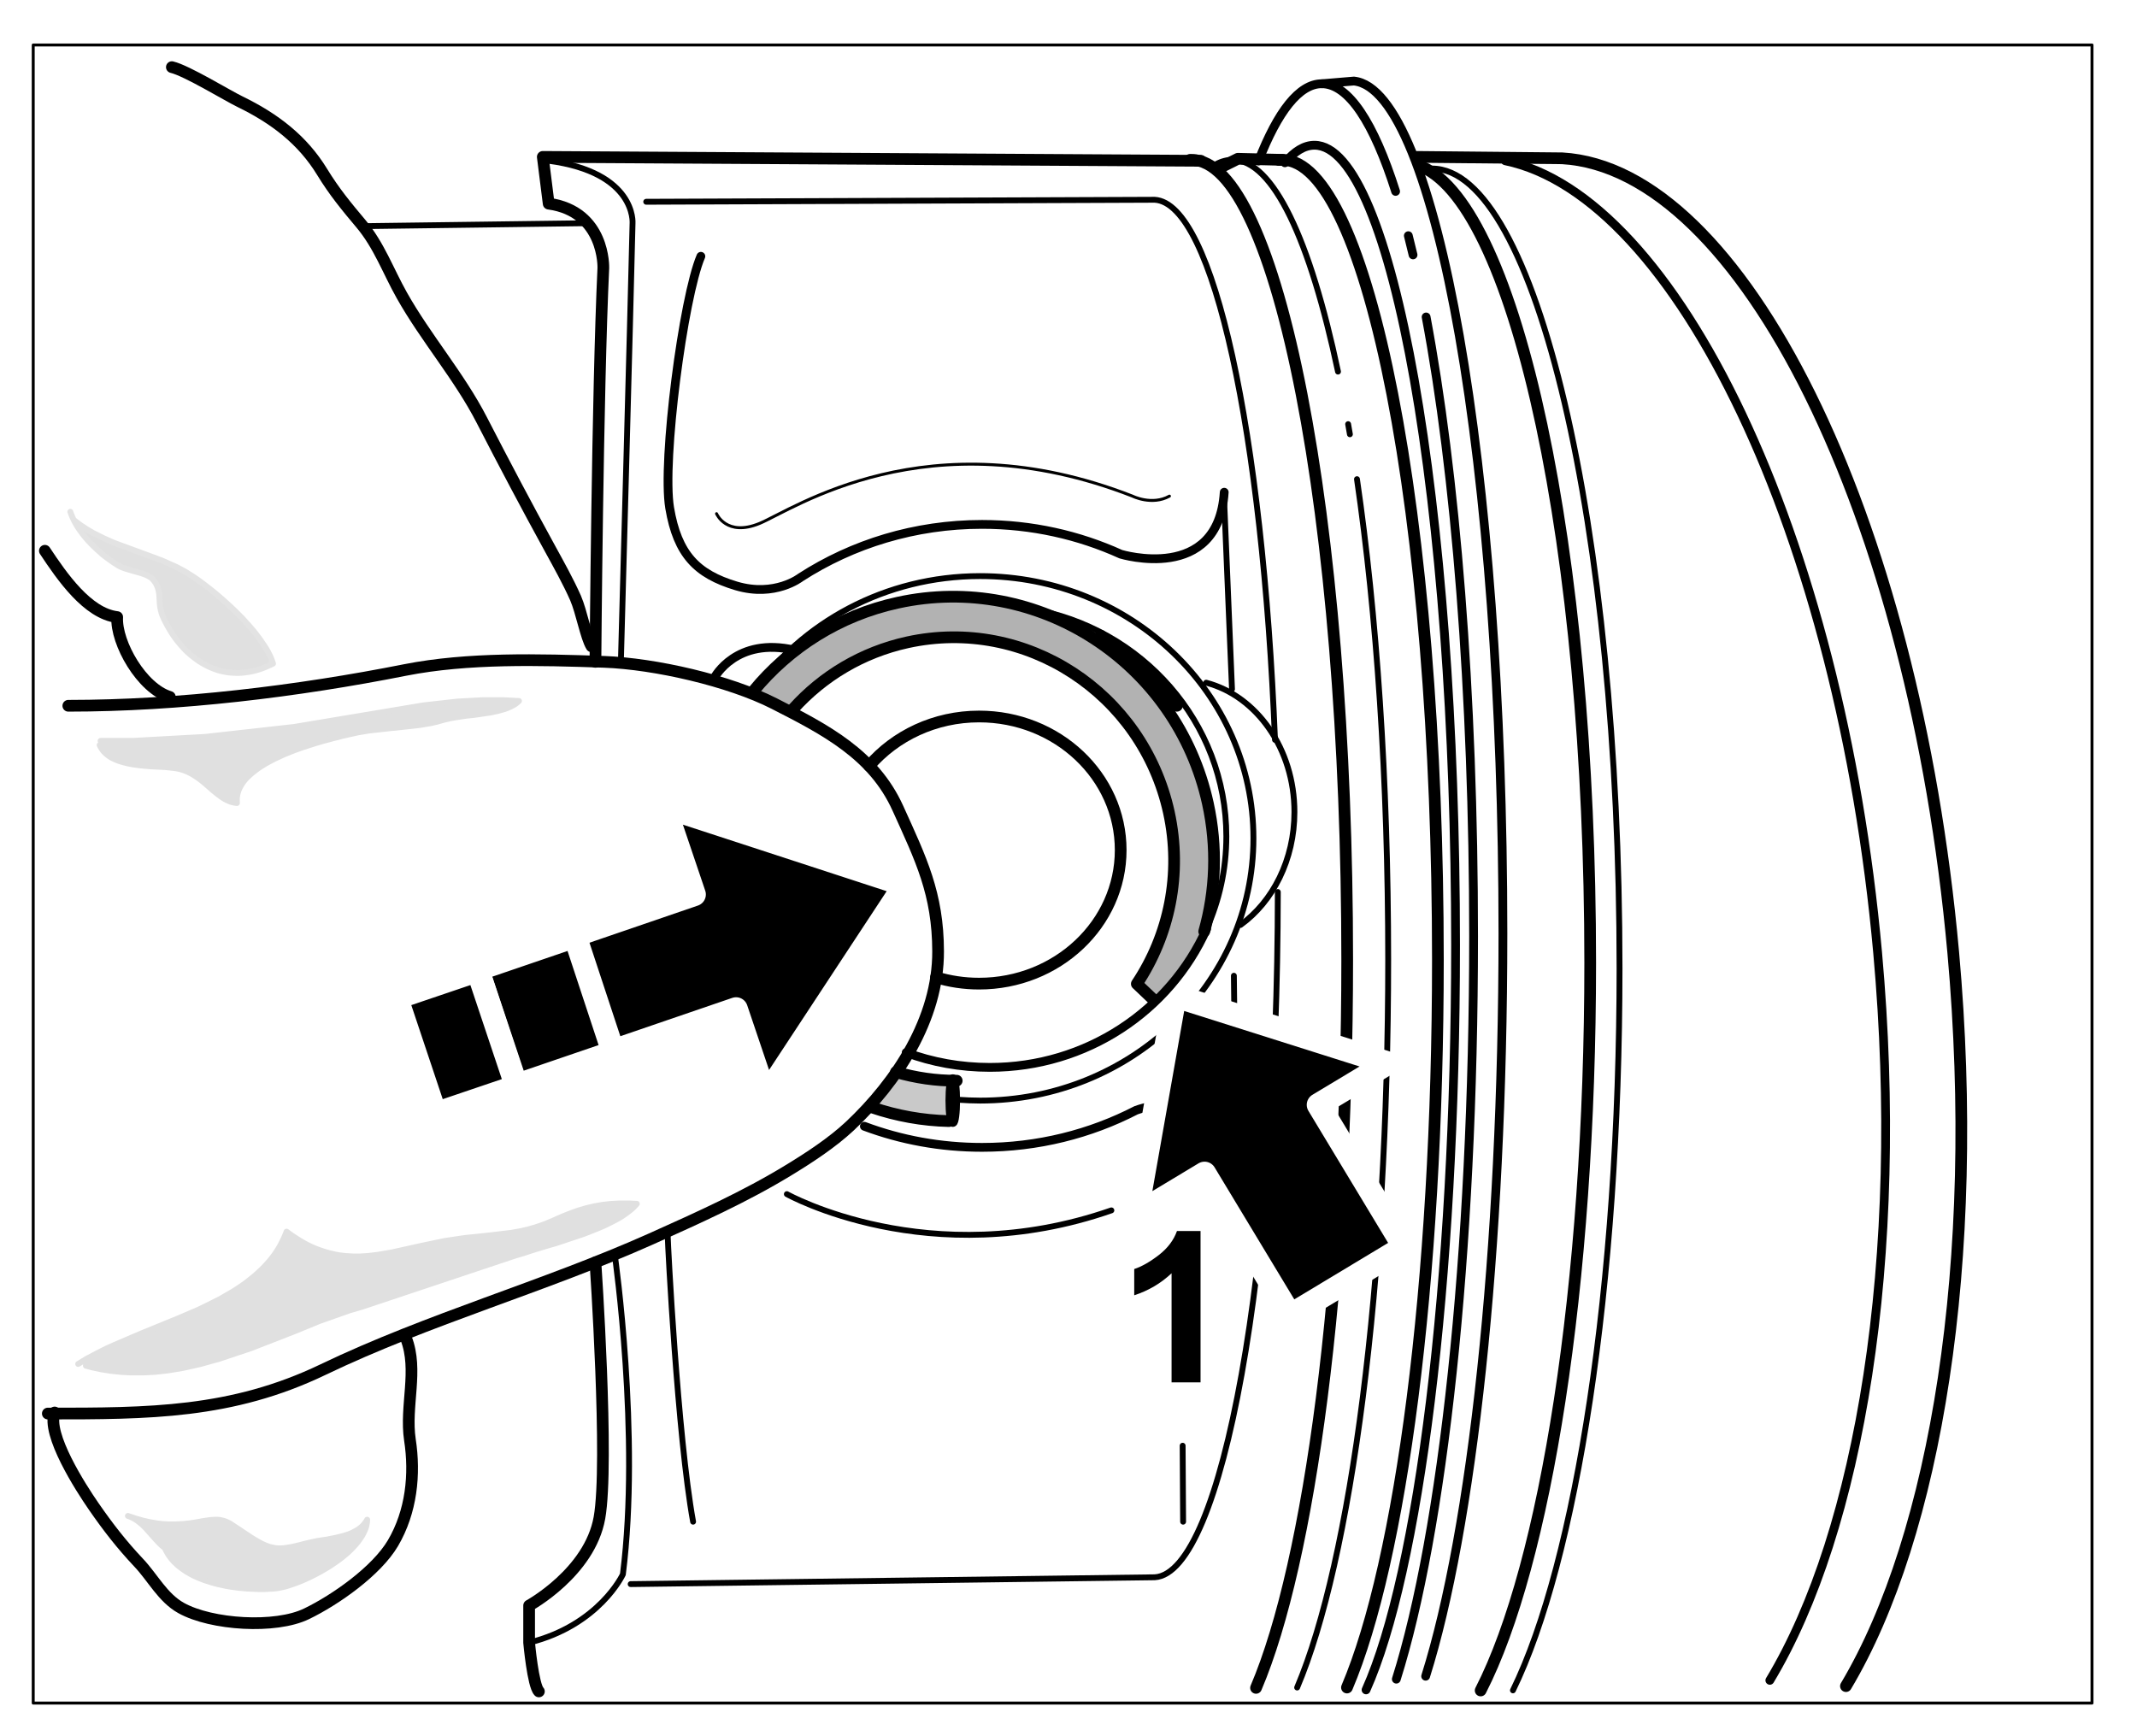
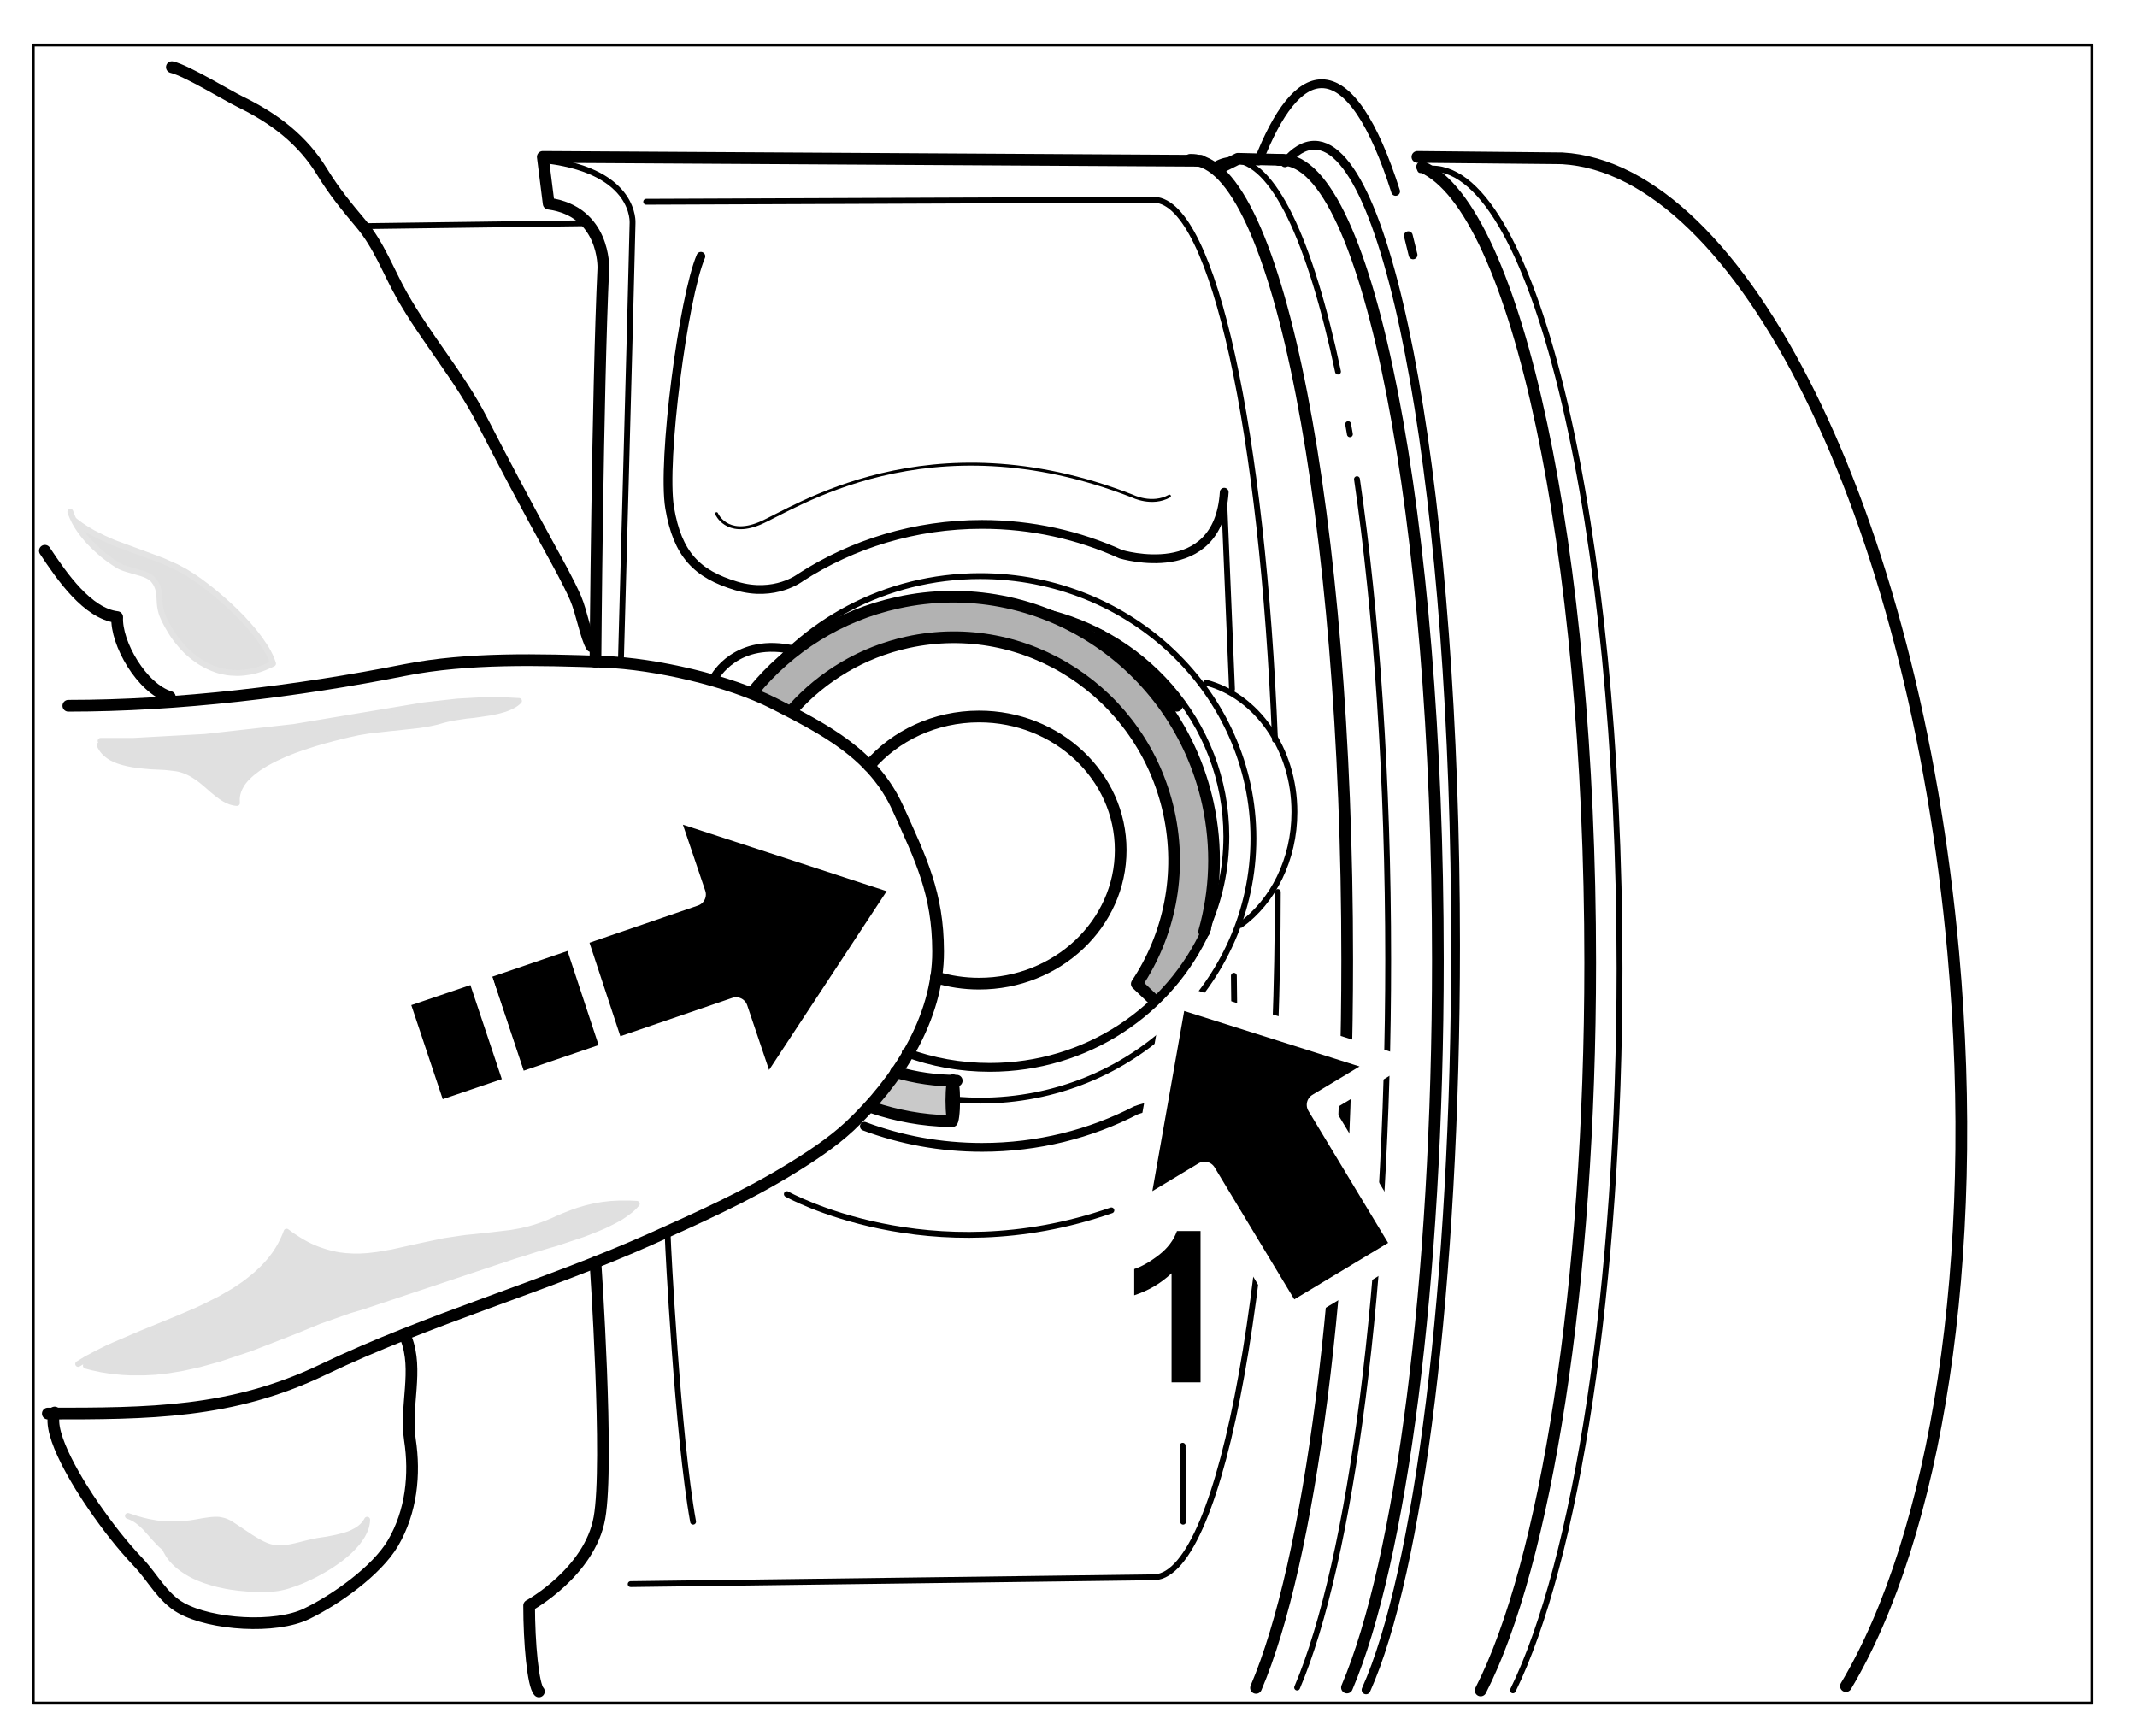
<svg xmlns="http://www.w3.org/2000/svg" version="1.1" width="181.42pt" height="147.40pt" viewBox="0.00 0.00 181.42 147.40" stroke-linejoin="round" stroke-linecap="round" fill="none" fill-rule="evenodd" preserveAspectRatio="xMidYMid meet" zoomAndPan="magnify">
  <rect x="0.00" y="0.00" width="181.42" height="147.40" fill="#808080" stroke="none" />
  <desc>
"ProfileId:ATA GRAPHICS.GREXCHANGE","ProfileEd:2.6","Source:Created by IsoDraw 5,CGM Filter 5.0","Date:20040315","ColourClass:"
</desc>
  <rect fill="#FFFFFF" stroke="none" x="0" y="0" width="181.42pt" height="147.40pt" />
  <defs>
</defs>
  <path stroke="#000000" stroke-linecap="butt" stroke-width="0.249" d="M177.6 144.59C177.6 144.59 2.82 144.59 2.82 144.59C2.82 144.59 2.82 3.82 2.82 3.82C2.82 3.82 177.6 3.82 177.6 3.82C177.6 3.82 177.6 144.59 177.6 144.59" />
  <path fill="#B2B2B2" d="M63.65 58.68C63.65 58.68 71.27 47.75 86.69 51.72C102.1 55.7 103.93 69.27 102.27 79.04C102.27 79.04 99.95 83.51 97.96 84.83C97.96 84.83 96.47 83.51 96.47 83.51C96.47 83.51 105.75 70.59 93.32 58.68C80.89 46.76 66.96 60.33 66.96 60.33C66.96 60.33 63.65 58.68 63.65 58.68Z " />
  <path stroke="#B2B2B2" stroke-width="0.497" d="M63.65 58.68l0 0 0 -.01 .01 -.01 .01 -.01 .01 -.02 .02 -.02 .02 -.02 .02 -.03 .02 -.03 .03 -.03 .03 -.04 .03 -.04 .03 -.04 .04 -.05 .04 -.05 .04 -.05 .05 -.06 .05 -.06 .05 -.06 .05 -.06 .06 -.07 .06 -.07 .06 -.07 .07 -.07 .07 -.08 .07 -.08 .07 -.08 .08 -.08 .08 -.08 .08 -.09 .09 -.09 .09 -.09 .09 -.09 .09 -.09 .1 -.09 .1 -.1 .1 -.1 .11 -.1 .11 -.1 .11 -.1 .11 -.1 .12 -.1 .12 -.1 .12 -.1 .12 -.1 .13 -.11 .13 -.11 .13 -.11 .14 -.11 .14 -.11 .14 -.11 .14 -.11 .15 -.11 .15 -.11 .15 -.11 .16 -.11 .16 -.11 .16 -.11 .16 -.11 .17 -.11 .17 -.11 .17 -.11 .18 -.11 .18 -.11 .18 -.1 .18 -.1 .19 -.1 .19 -.1 .19 -.1 .2 -.1 .2 -.1 .2 -.1 .2 -.1 .21 -.09 .21 -.09 .21 -.09 .21 -.09 .22 -.09 .22 -.09 .22 -.08 .23 -.08 .23 -.08 .23 -.08 .23 -.08 .24 -.07 .24 -.07 .24 -.07 .25 -.07 .25 -.06 .25 -.06 .25 -.06 .26 -.06 .26 -.05 .26 -.05 .27 -.05 .27 -.05 .27 -.04 .27 -.04 .28 -.04 .28 -.03 .28 -.03 .29 -.03 .29 -.02 .29 -.02 .29 -.01 .3 -.01 .3 -.01 .3 0 .31 0 .31 0 .31 .01 .31 .01 .32 .02 .32 .02 .32 .03 .33 .03 .33 .04 .33 .04 .33 .04 .34 .05 .34 .05 .34 .06 .35 .06 .35 .07 .35 .07 .35 .08 .36 .09 .36 .09 0 0 .3 .08 .3 .08 .3 .08 .29 .09 .29 .09 .29 .09 .28 .09 .28 .1 .27 .1 .27 .1 .27 .1 .26 .11 .26 .11 .26 .11 .25 .11 .25 .11 .25 .12 .25 .12 .24 .12 .24 .12 .24 .12 .23 .13 .23 .13 .23 .13 .22 .13 .22 .13 .22 .14 .21 .14 .21 .14 .21 .14 .2 .14 .2 .15 .2 .15 .2 .15 .19 .15 .19 .15 .19 .15 .18 .16 .18 .16 .18 .16 .18 .16 .17 .16 .17 .16 .17 .17 .16 .17 .16 .17 .16 .17 .16 .17 .15 .17 .15 .17 .15 .18 .15 .18 .14 .18 .14 .18 .14 .18 .13 .18 .13 .18 .13 .18 .13 .19 .12 .19 .12 .19 .12 .19 .12 .19 .11 .19 .11 .19 .11 .19 .11 .19 .11 .19 .1 .2 .1 .2 .1 .2 .1 .2 .09 .2 .09 .2 .09 .2 .09 .2 .08 .2 .08 .2 .08 .2 .08 .2 .08 .2 .07 .21 .07 .21 .07 .21 .07 .21 .07 .21 .06 .21 .06 .21 .06 .21 .06 .21 .06 .21 .05 .21 .05 .21 .05 .21 .05 .21 .05 .21 .04 .21 .04 .21 .04 .21 .04 .21 .04 .21 .03 .21 .03 .21 .03 .21 .03 .21 .03 .21 .03 .21 .02 .21 .02 .21 .02 .21 .02 .21 .02 .21 .02 .21 .01 .21 .01 .21 .01 .21 .01 .21 .01 .21 .01 .21 .01 .21 0 .21 0 .21 0 .21 0 .21 0 .21 0 .21 0 .21 -.01 .21 -.01 .21 -.01 .21 -.01 .21 -.01 .21 -.01 .21 -.01 .21 -.01 .21 -.02 .21 -.02 .21 -.02 .2 -.02 .2 -.02 .2 -.02 .2 -.02 .2 -.02 .2 -.02 .2 -.03 .2 -.03 .2 -.03 .2 -.03 .2 -.03 .2 -.03 .2 -.03 .19 -.03 .19 0 0 -.01 .01 -.02 .04 -.03 .06 -.04 .08 -.06 .1 -.07 .12 -.08 .14 -.09 .16 -.1 .17 -.11 .19 -.12 .2 -.12 .21 -.13 .22 -.14 .23 -.15 .23 -.15 .24 -.16 .24 -.16 .24 -.17 .25 -.17 .25 -.18 .24 -.18 .24 -.18 .24 -.19 .23 -.19 .22 -.19 .21 -.19 .2 -.19 .19 -.19 .18 -.19 .17 -.19 .15 -.19 .13 0 0 -1.49 -1.32 0 0 0 0 0 -.01 .01 -.01 .01 -.01 .01 -.02 .02 -.02 .02 -.03 .02 -.03 .02 -.03 .02 -.04 .03 -.04 .03 -.04 .03 -.05 .03 -.05 .03 -.06 .04 -.06 .04 -.06 .04 -.07 .04 -.07 .04 -.07 .05 -.08 .05 -.08 .05 -.08 .05 -.09 .05 -.09 .05 -.09 .05 -.1 .05 -.1 .05 -.1 .06 -.11 .06 -.11 .06 -.11 .06 -.12 .06 -.12 .06 -.12 .06 -.12 .06 -.13 .06 -.13 .06 -.13 .06 -.14 .06 -.14 .06 -.14 .06 -.14 .06 -.15 .06 -.15 .06 -.15 .06 -.15 .06 -.16 .06 -.16 .06 -.16 .06 -.16 .06 -.17 .06 -.17 .06 -.17 .05 -.17 .05 -.18 .05 -.18 .05 -.18 .05 -.18 .05 -.19 .05 -.19 .05 -.19 .04 -.19 .04 -.19 .04 -.2 .04 -.2 .04 -.2 .04 -.2 .03 -.2 .03 -.21 .03 -.21 .03 -.21 .03 -.21 .02 -.21 .02 -.21 .02 -.22 .02 -.22 .01 -.22 .01 -.22 .01 -.22 .01 -.22 0 -.23 0 -.23 0 -.23 -.01 -.23 -.01 -.23 -.01 -.23 -.02 -.23 -.02 -.24 -.02 -.24 -.03 -.24 -.03 -.24 -.03 -.24 -.04 -.24 -.04 -.24 -.04 -.24 -.05 -.24 -.05 -.25 -.06 -.25 -.06 -.25 -.06 -.25 -.07 -.25 -.07 -.25 -.08 -.25 -.08 -.25 -.09 -.25 -.09 -.25 -.09 -.25 -.1 -.25 -.1 -.26 -.11 -.26 -.11 -.26 -.12 -.26 -.12 -.26 -.13 -.26 -.13 -.26 -.14 -.26 -.14 -.26 -.15 -.26 -.16 -.26 -.16 -.26 -.17 -.26 -.17 -.26 -.18 -.26 -.18 -.26 -.19 -.26 -.2 -.26 -.2 -.26 -.21 -.26 -.21 -.26 -.22 -.26 -.23 -.26 -.23 -.26 -.24 -.26 -.25 -.26 -.25 -.26 -.26 -.26 -.27 -.26 0 0 -.26 -.24 -.26 -.23 -.26 -.23 -.26 -.22 -.26 -.21 -.26 -.21 -.26 -.2 -.26 -.19 -.26 -.19 -.26 -.18 -.26 -.17 -.26 -.17 -.26 -.16 -.26 -.15 -.26 -.15 -.26 -.14 -.26 -.14 -.26 -.13 -.26 -.13 -.26 -.12 -.26 -.11 -.26 -.11 -.26 -.1 -.26 -.1 -.26 -.09 -.26 -.09 -.26 -.08 -.26 -.08 -.26 -.07 -.25 -.07 -.25 -.06 -.25 -.06 -.25 -.05 -.25 -.05 -.25 -.04 -.25 -.04 -.25 -.03 -.25 -.03 -.25 -.02 -.25 -.02 -.25 -.02 -.25 -.01 -.25 -.01 -.25 0 -.24 0 -.24 0 -.24 .01 -.24 .01 -.24 .01 -.24 .02 -.24 .02 -.24 .02 -.24 .03 -.24 .03 -.23 .03 -.23 .04 -.23 .04 -.23 .04 -.23 .05 -.23 .05 -.23 .05 -.23 .05 -.22 .06 -.22 .06 -.22 .06 -.22 .06 -.22 .07 -.22 .07 -.21 .07 -.21 .07 -.21 .07 -.21 .08 -.21 .08 -.21 .08 -.2 .08 -.2 .08 -.2 .08 -.2 .09 -.2 .09 -.19 .09 -.19 .09 -.19 .09 -.19 .09 -.19 .09 -.18 .09 -.18 .09 -.18 .09 -.18 .09 -.18 .1 -.17 .1 -.17 .1 -.17 .1 -.17 .1 -.16 .1 -.16 .1 -.16 .1 -.16 .1 -.16 .1 -.15 .1 -.15 .1 -.15 .1 -.14 .1 -.14 .09 -.14 .09 -.14 .09 -.13 .09 -.13 .09 -.13 .09 -.13 .09 -.12 .09 -.12 .09 -.12 .09 -.11 .09 -.11 .08 -.11 .08 -.11 .08 -.1 .08 -.1 .08 -.1 .08 -.09 .07 -.09 .07 -.09 .07 -.08 .07 -.08 .07 -.08 .06 -.07 .06 -.07 .06 -.07 .06 -.06 .06 -.06 .05 -.06 .05 -.05 .05 -.05 .04 -.05 .04 -.04 .04 -.04 .04 -.04 .03 -.03 .03 -.03 .03 -.02 .02 -.02 .02 -.02 .02 -.01 .01 -.01 .01 -.01 .01 0 0 0 0 -3.32 -1.66M63.65 58.68" />
  <path fill="#C9C9C9" d="M76.08 91.45C76.08 91.45 80.55 92.11 80.55 92.11C80.55 92.11 80.55 95.09 80.55 95.09C80.55 95.09 73.43 93.6 73.92 93.6C74.42 93.6 76.08 91.45 76.08 91.45Z " />
  <path stroke="#C9C9C9" stroke-width="0.497" d="M76.08 91.45l4.48 .66 0 0 0 2.98 0 0 -.02 0 -.04 -.01 -.07 -.02 -.1 -.02 -.12 -.03 -.15 -.03 -.17 -.03 -.19 -.04 -.2 -.04 -.22 -.05 -.23 -.05 -.24 -.05 -.25 -.05 -.26 -.06 -.27 -.06 -.27 -.06 -.28 -.06 -.28 -.06 -.28 -.06 -.28 -.06 -.27 -.06 -.27 -.06 -.26 -.06 -.25 -.06 -.24 -.05 -.23 -.05 -.21 -.05 -.2 -.05 -.18 -.04 -.16 -.04 -.14 -.03 -.12 -.03 -.09 -.03 -.07 -.02 -.04 -.02 -.01 -.01 .02 0 0 0 .15 -.04 .19 -.12 .21 -.18 .23 -.22 .24 -.25 .24 -.27 .23 -.27 .21 -.25 .18 -.22 .14 -.18 .09 -.12 .03 -.04M76.08 91.45" />
  <path fill="#E0E0E0" d="M7.29 115.95C15.39 118.22 23.24 113.21 30.49 111.06C34.89 109.75 39.09 108.12 43.42 106.61C46.34 105.59 52.19 104.29 54.01 102.1C51.17 101.95 49.56 102.35 47.08 103.45C44.09 104.78 42.34 104.62 39.12 105.03C33.54 105.72 29.44 108.35 24.28 104.41C21.97 110.82 12.36 112.03 6.63 115.62Z " />
  <path stroke="#E0E0E0" stroke-width="0.497" d="M7.29 115.95l.19 .05 .19 .05 .19 .05 .19 .04 .19 .04 .19 .04 .19 .04 .19 .03 .19 .03 .19 .03 .19 .03 .19 .02 .19 .02 .19 .02 .19 .02 .19 .02 .19 .01 .19 .01 .19 .01 .19 .01 .19 0 .19 0 .19 0 .19 0 .19 0 .19 0 .19 -.01 .19 -.01 .19 -.01 .19 -.01 .19 -.01 .18 -.02 .18 -.02 .18 -.02 .18 -.02 .18 -.02 .18 -.02 .18 -.03 .18 -.03 .18 -.03 .18 -.03 .18 -.03 .18 -.03 .18 -.03 .18 -.04 .18 -.04 .18 -.04 .18 -.04 .18 -.04 .18 -.04 .18 -.04 .18 -.04 .18 -.05 .18 -.05 .18 -.05 .18 -.05 .18 -.05 .18 -.05 .18 -.05 .18 -.05 .18 -.05 .18 -.06 .18 -.06 .18 -.06 .18 -.06 .18 -.06 .18 -.06 .18 -.06 .18 -.06 .18 -.06 .18 -.06 .18 -.06 .18 -.06 .18 -.06 .18 -.06 .18 -.06 .18 -.07 .18 -.07 .18 -.07 .18 -.07 .18 -.07 .18 -.07 .18 -.07 .18 -.07 .18 -.07 .18 -.07 .18 -.07 .18 -.07 .18 -.07 .18 -.07 .18 -.07 .18 -.07 .18 -.07 .18 -.07 .18 -.07 .18 -.07 .18 -.07 .17 -.07 .17 -.07 .17 -.07 .17 -.07 .17 -.07 .17 -.07 .17 -.07 .17 -.07 .17 -.07 .17 -.07 .17 -.07 .17 -.07 .17 -.06 .17 -.06 .17 -.06 .17 -.06 .17 -.06 .17 -.06 .17 -.06 .17 -.06 .17 -.06 .17 -.06 .17 -.06 .17 -.06 .17 -.06 .17 -.06 .17 -.06 .17 -.05 .17 -.05 .17 -.05 .17 -.05 .17 -.05 0 0 .18 -.05 .18 -.06 .18 -.06 .18 -.06 .18 -.06 .18 -.06 .18 -.06 .18 -.06 .18 -.06 .18 -.06 .18 -.06 .18 -.06 .18 -.06 .18 -.06 .18 -.06 .18 -.06 .18 -.06 .18 -.06 .18 -.06 .18 -.06 .18 -.06 .18 -.06 .18 -.06 .18 -.06 .18 -.06 .18 -.06 .18 -.06 .18 -.06 .18 -.06 .18 -.06 .18 -.06 .18 -.06 .18 -.06 .18 -.06 .18 -.06 .18 -.06 .18 -.06 .18 -.06 .18 -.06 .18 -.06 .18 -.06 .18 -.06 .18 -.06 .18 -.06 .18 -.06 .18 -.06 .18 -.06 .18 -.06 .18 -.06 .18 -.06 .18 -.06 .18 -.06 .18 -.06 .18 -.06 .18 -.06 .18 -.06 .18 -.06 .18 -.06 .18 -.06 .18 -.06 .18 -.06 .18 -.06 .18 -.06 .18 -.06 .18 -.06 .18 -.06 .18 -.06 .18 -.06 .18 -.06 .18 -.06 .18 -.06 .18 -.06 0 0 .15 -.05 .16 -.05 .16 -.05 .17 -.05 .17 -.05 .17 -.05 .18 -.06 .18 -.06 .18 -.06 .19 -.06 .19 -.06 .19 -.06 .2 -.06 .2 -.06 .2 -.06 .2 -.06 .2 -.06 .21 -.06 .21 -.06 .21 -.06 .21 -.07 .21 -.07 .21 -.07 .21 -.07 .21 -.07 .21 -.07 .21 -.07 .21 -.07 .21 -.07 .21 -.07 .21 -.07 .21 -.08 .21 -.08 .2 -.08 .2 -.08 .2 -.08 .2 -.08 .19 -.08 .19 -.08 .19 -.08 .19 -.09 .18 -.09 .18 -.09 .18 -.09 .17 -.09 .17 -.09 .16 -.09 .16 -.09 .15 -.1 .15 -.1 .14 -.1 .14 -.1 .13 -.1 .13 -.1 .12 -.1 .12 -.11 .11 -.11 .1 -.11 .1 -.11 0 0 -.22 -.01 -.22 -.01 -.21 -.01 -.21 0 -.2 0 -.2 0 -.2 0 -.19 .01 -.19 .01 -.19 .01 -.18 .01 -.18 .02 -.18 .02 -.18 .02 -.17 .02 -.17 .03 -.17 .03 -.17 .03 -.17 .03 -.17 .04 -.17 .04 -.17 .04 -.17 .04 -.17 .05 -.17 .05 -.17 .05 -.17 .05 -.17 .06 -.17 .06 -.17 .06 -.18 .07 -.18 .07 -.18 .07 -.18 .07 -.18 .08 -.19 .08 -.19 .08 -.19 .09 0 0 -.2 .09 -.2 .08 -.19 .08 -.19 .08 -.19 .07 -.19 .07 -.18 .06 -.18 .06 -.18 .06 -.18 .05 -.17 .05 -.17 .05 -.17 .04 -.17 .04 -.17 .04 -.17 .04 -.17 .03 -.17 .03 -.17 .03 -.17 .03 -.17 .03 -.17 .02 -.17 .02 -.17 .02 -.17 .02 -.17 .02 -.17 .02 -.17 .02 -.17 .02 -.17 .02 -.18 .02 -.18 .02 -.18 .02 -.18 .02 -.19 .02 -.19 .02 -.19 .02 -.19 .02 -.2 .02 -.2 .02 -.2 .02 -.21 .02 -.21 .03 -.22 .03 0 0 -.2 .03 -.2 .03 -.2 .03 -.2 .03 -.2 .03 -.2 .03 -.2 .03 -.19 .04 -.19 .04 -.19 .04 -.19 .04 -.19 .04 -.19 .04 -.19 .04 -.19 .04 -.19 .04 -.19 .04 -.19 .04 -.18 .04 -.18 .04 -.18 .04 -.18 .04 -.18 .04 -.18 .04 -.18 .04 -.18 .04 -.18 .04 -.18 .04 -.18 .04 -.18 .04 -.18 .04 -.18 .03 -.18 .03 -.18 .03 -.18 .03 -.17 .03 -.17 .03 -.17 .03 -.17 .02 -.17 .02 -.17 .02 -.17 .02 -.17 .02 -.17 .01 -.17 .01 -.17 .01 -.17 .01 -.17 0 -.17 0 -.17 0 -.17 -.01 -.17 -.01 -.17 -.01 -.17 -.01 -.17 -.02 -.17 -.02 -.17 -.02 -.17 -.03 -.17 -.03 -.17 -.04 -.17 -.04 -.18 -.04 -.18 -.05 -.18 -.05 -.18 -.06 -.18 -.06 -.18 -.06 -.18 -.07 -.18 -.07 -.18 -.08 -.18 -.08 -.18 -.09 -.18 -.09 -.18 -.1 -.18 -.1 -.18 -.11 -.18 -.11 -.18 -.12 -.19 -.12 -.19 -.13 -.19 -.14 -.19 -.14 0 0 -.07 .19 -.08 .19 -.08 .19 -.09 .18 -.09 .18 -.09 .18 -.1 .18 -.1 .17 -.11 .17 -.11 .17 -.11 .16 -.12 .16 -.12 .16 -.13 .16 -.13 .15 -.13 .15 -.14 .15 -.14 .15 -.14 .14 -.15 .14 -.15 .14 -.15 .14 -.16 .14 -.16 .13 -.16 .13 -.16 .13 -.17 .13 -.17 .13 -.17 .12 -.17 .12 -.18 .12 -.18 .12 -.18 .12 -.18 .11 -.19 .11 -.19 .11 -.19 .11 -.19 .11 -.19 .11 -.2 .11 -.2 .1 -.2 .1 -.2 .1 -.2 .1 -.2 .1 -.2 .1 -.21 .1 -.21 .1 -.21 .1 -.21 .09 -.21 .09 -.21 .09 -.21 .09 -.21 .09 -.21 .09 -.21 .09 -.21 .09 -.22 .09 -.22 .09 -.22 .09 -.22 .09 -.22 .09 -.22 .09 -.22 .09 -.22 .09 -.22 .09 -.22 .09 -.22 .09 -.22 .09 -.22 .09 -.22 .09 -.21 .09 -.21 .09 -.21 .09 -.21 .09 -.21 .09 -.21 .09 -.21 .09 -.21 .09 -.21 .09 -.21 .09 -.21 .09 -.2 .09 -.2 .09 -.2 .09 -.2 .1 -.2 .1 -.2 .1 -.2 .1 -.19 .1 -.19 .1 -.19 .1 -.19 .1 -.19 .1 -.18 .11 -.18 .11 -.18 .11 -.18 .11M7.29 115.95" />
  <path fill="#E0E0E0" d="M8.54 62.9C14.8 62.9 20.69 62.31 26.69 61.4C32.48 60.52 37.62 59.06 43.82 59.47C42.52 60.75 39.2 60.53 37.36 61.09C34.86 61.85 32.26 61.61 29.67 62.21C27.29 62.76 19.52 64.58 19.94 68.07C18.12 67.91 17.07 65.49 14.75 65.13C12.87 64.84 9.13 65.18 8.29 63.15Z " />
  <path stroke="#E0E0E0" stroke-width="0.497" d="M8.54 62.9l.19 0 .19 0 .19 0 .19 0 .19 0 .18 0 .18 0 .18 0 .18 0 .18 0 .18 0 .18 0 .18 0 .18 0 .18 0 .18 -.01 .18 -.01 .18 -.01 .18 -.01 .18 -.01 .18 -.01 .18 -.01 .18 -.01 .18 -.01 .18 -.01 .18 -.01 .18 -.01 .18 -.01 .18 -.01 .18 -.01 .18 -.01 .18 -.01 .18 -.01 .18 -.01 .18 -.01 .18 -.01 .18 -.01 .18 -.01 .18 -.01 .18 -.01 .18 -.01 .18 -.01 .18 -.01 .18 -.01 .18 -.01 .18 -.01 .18 -.01 .18 -.01 .18 -.01 .18 -.02 .18 -.02 .18 -.02 .18 -.02 .18 -.02 .18 -.02 .18 -.02 .18 -.02 .18 -.02 .18 -.02 .18 -.02 .18 -.02 .18 -.02 .18 -.02 .18 -.02 .18 -.02 .18 -.02 .18 -.02 .18 -.02 .18 -.02 .18 -.02 .18 -.02 .18 -.02 .18 -.02 .18 -.02 .18 -.02 .18 -.02 .18 -.02 .18 -.02 .18 -.02 .18 -.02 .18 -.02 .18 -.02 .18 -.02 .18 -.02 .18 -.02 .18 -.02 .18 -.02 .18 -.02 .18 -.02 .18 -.02 .18 -.02 .18 -.03 .18 -.03 .18 -.03 .18 -.03 .18 -.03 .18 -.03 .18 -.03 .18 -.03 .18 -.03 .18 -.03 0 0 .18 -.03 .18 -.03 .18 -.03 .18 -.03 .18 -.03 .18 -.03 .18 -.03 .18 -.03 .18 -.03 .18 -.03 .18 -.03 .18 -.03 .18 -.03 .18 -.03 .18 -.03 .18 -.03 .18 -.03 .18 -.03 .18 -.03 .18 -.03 .18 -.03 .18 -.03 .18 -.03 .18 -.03 .18 -.03 .18 -.03 .18 -.03 .18 -.03 .18 -.03 .18 -.03 .18 -.03 .18 -.03 .18 -.03 .18 -.03 .18 -.03 .18 -.03 .18 -.03 .18 -.03 .18 -.03 .18 -.03 .18 -.03 .18 -.03 .18 -.03 .18 -.03 .18 -.03 .18 -.03 .18 -.03 .18 -.03 .18 -.03 .18 -.03 .18 -.03 .18 -.02 .18 -.02 .18 -.02 .18 -.02 .18 -.02 .18 -.02 .18 -.02 .18 -.02 .18 -.02 .18 -.02 .18 -.02 .18 -.02 .18 -.02 .18 -.02 .18 -.02 .18 -.02 .18 -.01 .18 -.01 .18 -.01 .18 -.01 .18 -.01 .18 -.01 .18 -.01 .18 -.01 .18 -.01 .18 -.01 .19 -.01 .19 -.01 .19 0 .19 0 .19 0 .19 0 .19 0 .19 0 .19 0 .19 0 .19 0 .19 .01 .19 .01 .19 .01 .19 .01 .19 .01 .19 .01 .2 .01 0 0 -.11 .1 -.12 .1 -.13 .09 -.14 .08 -.15 .08 -.15 .07 -.16 .07 -.17 .06 -.17 .06 -.18 .05 -.18 .05 -.19 .05 -.19 .04 -.19 .04 -.2 .04 -.2 .03 -.2 .03 -.2 .03 -.2 .03 -.21 .03 -.21 .03 -.21 .03 -.2 .02 -.2 .02 -.2 .02 -.2 .03 -.2 .03 -.2 .03 -.19 .03 -.19 .03 -.18 .03 -.18 .03 -.17 .04 -.17 .04 -.16 .04 -.16 .04 0 0 -.17 .05 -.18 .05 -.18 .05 -.18 .04 -.18 .04 -.18 .04 -.18 .03 -.18 .03 -.18 .03 -.18 .03 -.18 .03 -.18 .02 -.18 .02 -.18 .02 -.18 .02 -.18 .02 -.18 .02 -.18 .02 -.18 .02 -.18 .02 -.18 .02 -.18 .02 -.18 .02 -.18 .01 -.18 .02 -.18 .02 -.18 .02 -.18 .02 -.18 .02 -.18 .02 -.18 .02 -.18 .02 -.18 .02 -.18 .02 -.18 .02 -.18 .03 -.18 .03 -.18 .03 -.18 .03 -.18 .03 -.18 .04 -.18 .04 -.18 .04 0 0 -.14 .03 -.15 .03 -.16 .04 -.17 .04 -.18 .04 -.19 .05 -.19 .05 -.2 .05 -.21 .05 -.21 .06 -.22 .06 -.23 .06 -.23 .06 -.23 .07 -.24 .07 -.24 .07 -.24 .08 -.25 .08 -.25 .08 -.25 .08 -.25 .09 -.25 .09 -.25 .09 -.25 .1 -.25 .1 -.25 .1 -.24 .11 -.24 .11 -.24 .11 -.23 .11 -.23 .12 -.22 .12 -.22 .12 -.21 .13 -.21 .13 -.2 .13 -.19 .14 -.18 .14 -.18 .14 -.17 .15 -.16 .15 -.15 .15 -.14 .16 -.13 .16 -.11 .16 -.1 .17 -.09 .17 -.08 .17 -.06 .18 -.05 .18 -.03 .18 -.02 .19 0 .19 .01 .19 0 0 -.19 -.02 -.18 -.04 -.18 -.05 -.17 -.07 -.17 -.08 -.17 -.09 -.16 -.1 -.16 -.11 -.16 -.12 -.16 -.12 -.16 -.13 -.16 -.13 -.16 -.14 -.16 -.14 -.16 -.14 -.16 -.14 -.17 -.14 -.17 -.14 -.17 -.13 -.18 -.13 -.18 -.12 -.19 -.12 -.19 -.11 -.2 -.1 -.2 -.09 -.21 -.08 -.22 -.07 -.23 -.06 -.24 -.04 0 0 -.16 -.02 -.17 -.02 -.18 -.02 -.18 -.02 -.19 -.02 -.19 -.01 -.2 -.01 -.2 -.01 -.21 -.01 -.21 -.01 -.21 -.01 -.22 -.02 -.22 -.02 -.22 -.02 -.22 -.02 -.22 -.03 -.22 -.03 -.21 -.03 -.21 -.04 -.21 -.04 -.2 -.05 -.2 -.05 -.2 -.06 -.19 -.06 -.18 -.07 -.18 -.08 -.17 -.08 -.16 -.09 -.15 -.1 -.14 -.11 -.13 -.11 -.12 -.12 -.11 -.13 -.1 -.14 -.09 -.15 -.08 -.16M8.54 62.9" />
  <path fill="#E0E0E0" d="M13.76 130.68C14.46 134.38 20.36 135.16 23.41 134.86C25.55 134.64 31.18 131.77 31.17 129.02C30.26 130.63 27.86 130.58 26.19 130.99C23.69 131.62 23.23 131.84 21.04 130.37C18.79 128.85 19.08 128.82 16.55 129.25C14.5 129.61 12.76 129.39 10.85 128.69C12.21 129.08 12.95 130.66 14.01 131.43Z " />
  <path stroke="#E0E0E0" stroke-width="0.497" d="M13.76 130.68l.04 .21 .06 .2 .07 .19 .08 .19 .09 .18 .1 .18 .1 .17 .11 .16 .12 .16 .13 .15 .14 .15 .15 .14 .15 .14 .16 .13 .17 .13 .17 .12 .18 .12 .18 .11 .19 .11 .19 .1 .2 .1 .2 .09 .21 .09 .21 .08 .21 .08 .22 .07 .22 .07 .22 .07 .22 .06 .23 .06 .23 .05 .23 .05 .23 .05 .23 .04 .23 .04 .23 .03 .23 .03 .23 .03 .23 .02 .23 .02 .22 .02 .22 .01 .22 .01 .22 .01 .21 .01 .21 0 .21 0 .2 0 .2 -.01 .19 -.01 .19 -.01 .18 -.01 .18 -.02 0 0 .15 -.02 .17 -.03 .18 -.04 .18 -.04 .19 -.05 .2 -.06 .21 -.07 .21 -.07 .22 -.08 .23 -.09 .23 -.09 .23 -.1 .24 -.11 .24 -.11 .24 -.12 .24 -.12 .24 -.13 .24 -.13 .24 -.14 .24 -.14 .24 -.15 .23 -.15 .23 -.16 .23 -.16 .22 -.16 .21 -.17 .21 -.17 .2 -.17 .19 -.18 .18 -.18 .17 -.18 .16 -.18 .15 -.18 .14 -.19 .13 -.19 .12 -.19 .1 -.19 .09 -.19 .08 -.19 .06 -.19 .04 -.19 .03 -.19 .01 -.19 0 0 -.1 .17 -.11 .15 -.12 .14 -.13 .13 -.14 .12 -.15 .11 -.16 .1 -.17 .09 -.17 .09 -.18 .08 -.18 .07 -.19 .06 -.19 .06 -.2 .05 -.2 .05 -.2 .05 -.2 .04 -.2 .04 -.2 .04 -.2 .04 -.2 .03 -.2 .03 -.2 .03 -.2 .03 -.19 .04 -.19 .04 -.19 .04 -.18 .04 0 0 -.25 .06 -.24 .06 -.23 .06 -.21 .05 -.2 .05 -.19 .04 -.18 .04 -.18 .03 -.17 .03 -.16 .02 -.16 .02 -.15 .01 -.15 0 -.15 0 -.15 -.01 -.14 -.02 -.15 -.03 -.15 -.03 -.15 -.04 -.15 -.05 -.16 -.06 -.16 -.07 -.17 -.08 -.17 -.09 -.18 -.1 -.19 -.11 -.2 -.12 -.21 -.13 -.22 -.15 0 0 -.26 -.17 -.24 -.16 -.22 -.15 -.2 -.13 -.18 -.12 -.17 -.11 -.15 -.1 -.14 -.09 -.14 -.07 -.13 -.06 -.13 -.05 -.13 -.04 -.13 -.03 -.13 -.03 -.13 -.02 -.14 -.01 -.15 0 -.16 .01 -.17 .01 -.19 .02 -.2 .03 -.22 .03 -.24 .04 -.27 .05 -.29 .05 0 0 -.19 .03 -.19 .03 -.19 .02 -.19 .02 -.18 .02 -.18 .01 -.18 .01 -.18 .01 -.18 .01 -.18 0 -.18 0 -.18 0 -.18 -.01 -.18 -.01 -.18 -.01 -.17 -.02 -.17 -.02 -.17 -.02 -.17 -.03 -.17 -.03 -.17 -.03 -.17 -.03 -.17 -.04 -.17 -.04 -.17 -.04 -.17 -.05 -.18 -.05 -.18 -.05 -.18 -.06 -.18 -.06 -.18 -.06 -.18 -.06 0 0 .22 .08 .21 .1 .2 .11 .19 .13 .18 .14 .18 .15 .17 .16 .17 .17 .16 .18 .16 .18 .16 .18 .16 .18 .16 .18 .16 .17 .16 .17 .16 .16 .17 .15 .17 .14M13.76 130.68" />
  <path stroke="#000000" stroke-linecap="butt" stroke-width="0.994" d="M5.8 59.92C15.17 59.92 25.23 58.7 34.4 56.88C39.73 55.83 45.78 56 51.29 56.19C55.61 56.35 61.89 57.78 65.72 59.73C70.07 61.95 74.15 64.05 76.22 68.61C78.18 72.94 79.63 75.86 79.64 80.77C79.66 86.51 76.12 91.87 72.14 95.61C70.64 97.01 68.72 98.27 66.96 99.34C63.28 101.59 59.25 103.4 55.28 105.18C46.25 109.22 36.37 111.98 27.42 116.28C19.65 120.01 12.61 120.01 4.06 120.01" />
  <path stroke="#000000" stroke-linecap="butt" stroke-width="0.994" d="M73.79 65.02C76 62.46 79.36 60.83 83.12 60.83C89.76 60.83 95.14 65.9 95.14 72.17C95.14 78.43 89.76 83.51 83.12 83.51C81.84 83.51 80.61 83.32 79.46 82.97" />
  <g id="grobject.AUTOID_5362" apsname="">
    <path stroke="#000000" stroke-linecap="butt" stroke-width="0.994" d="M81.22 91.75C79.45 91.76 77.72 91.5 76.06 91.02" />
  </g>
  <g id="grobject.AUTOID_5363" apsname="">
    <path stroke="#000000" stroke-linecap="butt" stroke-width="0.994" d="M67.35 60.17C69.84 57.41 73.17 55.38 77.05 54.53C87.07 52.34 96.99 58.8 99.23 68.96C100.38 74.21 99.25 79.42 96.51 83.53C96.51 83.53 97.92 84.87 97.92 84.87" />
  </g>
  <g id="grobject.AUTOID_5364" apsname="">
    <path stroke="#000000" stroke-width="0.994" d="M63.97 58.67C66.99 54.99 71.21 52.26 76.21 51.17C88.11 48.56 99.9 56.19 102.54 68.2C103.36 71.94 103.2 75.65 102.23 79.08" />
  </g>
  <g id="grobject.AUTOID_5365" apsname="">
    <path stroke="#000000" stroke-linecap="butt" stroke-width="0.994" d="M80.56 95.18C78.32 95.13 76.13 94.73 74.06 94.03" />
  </g>
  <path stroke="#000000" stroke-linecap="butt" stroke-width="0.497" d="M63.89 58.84C68.05 52.85 75.15 48.91 83.21 48.91C96.02 48.91 106.41 58.88 106.41 71.17C106.41 83.47 96.02 93.44 83.21 93.44C82.59 93.44 81.98 93.41 81.38 93.37" />
  <path stroke="#000000" stroke-linecap="butt" stroke-width="0.497" d="M87.47 51.68C96.92 53.27 104.11 61.32 104.11 71.01C104.11 73.8 103.51 76.46 102.43 78.87" />
  <path stroke="#000000" stroke-linecap="butt" stroke-width="0.746" d="M81.13 93.44C81.13 94.47 81.02 95.3 80.89 95.3C80.75 95.3 80.64 94.47 80.64 93.44C80.64 92.41 80.75 91.58 80.89 91.58C81.02 91.58 81.13 92.41 81.13 93.44" />
  <path stroke="#000000" stroke-width="0.994" d="M93.44 53.96C93.44 53.96 98.54 57.93 99.91 59.92" />
  <path stroke="#000000" stroke-width="0.994" d="M50.55 56.19C50.55 56.19 50.72 33.35 51.22 22.75C51.22 22.75 51.38 17.95 46.58 17.29C46.58 17.29 46.08 13.32 46.08 13.32C46.08 13.32 101.94 13.65 101.94 13.65" />
-   <path stroke="#000000" stroke-width="0.994" d="M50.55 107.18C50.55 107.18 51.72 124.23 50.89 128.86C50.06 133.5 44.92 136.31 44.92 136.31C44.92 136.31 44.92 139.46 44.92 139.46C44.92 139.46 45.25 143.1 45.75 143.6" />
+   <path stroke="#000000" stroke-width="0.994" d="M50.55 107.18C50.55 107.18 51.72 124.23 50.89 128.86C50.06 133.5 44.92 136.31 44.92 136.31C44.92 139.46 45.25 143.1 45.75 143.6" />
  <path stroke="#000000" stroke-width="0.994" d="M101.03 13.57C101.07 13.57 101.11 13.57 101.15 13.57C108.45 13.57 114.37 43.97 114.37 81.48C114.37 108.94 111.19 132.6 106.63 143.3" />
  <path stroke="#000000" stroke-width="0.746" d="M109.08 13.82C109.89 12.84 110.73 12.33 111.59 12.33C118.2 12.33 123.57 42.73 123.57 80.24C123.57 108.98 120.42 133.56 115.97 143.47" />
-   <path stroke="#000000" stroke-width="0.746" d="M121.07 26.91C123.55 40.1 125.1 58.78 125.1 79.49C125.1 106.55 122.46 130.14 118.54 142.56" />
  <path stroke="#000000" stroke-width="0.746" d="M119.56 20.01C119.69 20.54 119.83 21.09 119.96 21.64" />
  <path stroke="#000000" stroke-width="0.746" d="M106.84 13.67C108.48 9.46 110.3 7.11 112.21 7.11C114.49 7.11 116.63 10.43 118.48 16.25" />
-   <path stroke="#000000" stroke-width="0.746" d="M121.03 142.31C124.94 129.89 127.59 106.3 127.59 79.24C127.59 39.71 121.94 7.59 114.94 6.88C114.94 6.88 112.21 7.11 112.21 7.11" />
  <g id="grobject.AUTOID_5378" apsname="">
-     <path stroke="#000000" stroke-width="0.746" d="M150.25 142.66C157.89 129.96 161.74 106.81 159.4 80.87C156.21 45.48 142.32 16.67 127.79 13.65" />
-   </g>
+     </g>
  <g id="grobject.AUTOID_5379" apsname="">
    <path stroke="#000000" stroke-width="0.994" d="M156.71 143.15C164.34 130.36 168.17 107.03 165.82 80.87C162.47 43.67 147.83 14.32 132.62 13.44C132.62 13.44 120.33 13.32 120.33 13.32" />
  </g>
  <path stroke="#000000" stroke-width="0.497" d="M115.2 40.68C116.86 52.04 117.85 66.17 117.85 81.48C117.85 108.92 114.68 132.55 110.12 143.27" />
  <path stroke="#000000" stroke-width="0.497" d="M114.45 36.01C114.5 36.3 114.55 36.58 114.6 36.87" />
  <path stroke="#000000" stroke-width="0.497" d="M103.24 13.94C103.7 13.69 104.16 13.57 104.63 13.57C108.09 13.57 111.23 20.39 113.59 31.55" />
  <path stroke="#000000" stroke-width="0.994" d="M108.57 13.58C108.67 13.57 108.76 13.57 108.86 13.57C116.16 13.57 122.07 43.97 122.07 81.48C122.07 108.92 118.91 132.55 114.35 143.27" />
  <path stroke="#000000" stroke-width="0.994" d="M120.73 14.17C128.75 17.68 135 46.58 135 81.73C135 109.17 131.19 132.8 125.7 143.52" />
  <path stroke="#000000" stroke-width="0.497" d="M120.58 14.44C120.91 14.36 121.24 14.31 121.57 14.31C130.36 14.31 137.49 44.72 137.49 82.22C137.49 109.24 133.79 132.57 128.44 143.51" />
  <path stroke="#000000" stroke-width="0.994" d="M108.86 13.57C108.86 13.57 105.09 13.48 105.09 13.48C105.09 13.48 103.43 14.31 103.43 14.31" />
  <path stroke="#000000" stroke-width="0.746" d="M73.38 95.62C76.48 96.78 79.85 97.41 83.37 97.41C88.11 97.41 92.56 96.27 96.45 94.26C96.45 94.26 103.76 91.45 105.42 98.9" />
  <path stroke="#000000" stroke-width="0.746" d="M59.5 21.76C58.01 25.24 56.19 39.14 56.85 43.12C57.52 47.09 59.17 48.74 62.49 49.74C65.8 50.73 67.97 49.02 67.97 49.02C72.37 46.18 77.67 44.52 83.37 44.52C87.59 44.52 91.58 45.43 95.15 47.05C95.15 47.05 103.43 49.57 103.93 41.79" />
  <path stroke="#000000" stroke-width="0.497" d="M108.48 75.73C108.46 107.69 103.79 133.58 98.03 133.91C98.03 133.91 53.54 134.49 53.54 134.49" />
  <path stroke="#000000" stroke-width="0.497" d="M54.86 17.13C54.86 17.13 98.03 16.96 98.03 16.96C103.03 17.25 107.2 36.78 108.24 62.81" />
  <path stroke="#000000" stroke-width="0.497" d="M52.71 56.19C52.71 56.19 53.54 26.06 53.7 18.95C53.7 18.95 54.04 14.64 46.58 13.65" />
-   <path stroke="#000000" stroke-width="0.497" d="M52.21 106.68C52.21 106.68 54.37 121.91 52.88 133.66C52.88 133.66 50.89 137.97 44.92 139.46" />
  <path stroke="#000000" stroke-width="0.497" d="M100.4 122.74C100.43 126.45 100.44 129.19 100.44 129.19" />
  <path stroke="#000000" stroke-width="0.497" d="M66.8 101.38C66.8 101.38 78.89 108.14 94.35 102.76" />
  <path stroke="#000000" stroke-width="0.497" d="M56.69 105.03C56.69 105.52 57.52 121.91 58.84 129.19" />
  <path stroke="#000000" stroke-width="0.497" d="M103.93 42.62C103.93 42.62 104.59 58.51 104.59 58.51" />
  <path stroke="#000000" stroke-width="0.497" d="M104.92 97.25C104.92 97.25 104.75 82.84 104.75 82.84" />
  <path stroke="#000000" stroke-linecap="butt" stroke-width="0.746" d="M60.66 57.52C60.66 57.52 62.49 54.04 67.46 55.2" />
  <path stroke="#000000" stroke-linecap="butt" stroke-width="0.497" d="M102.4 57.96C106.69 59.09 109.89 63.58 109.89 68.94C109.89 72.99 108.06 76.55 105.31 78.53" />
  <path stroke="#000000" stroke-width="0.249" d="M60.83 43.61C60.83 43.61 61.66 45.6 64.48 44.44C67.3 43.28 78.73 35.33 96.14 42.12C96.14 42.12 97.79 42.95 99.28 42.12" />
  <path stroke="#000000" stroke-width="0.994" d="M34.48 113.63C35.53 116.34 34.37 119.36 34.8 122.24C35.25 125.16 34.93 128.34 33.36 131.01C31.97 133.37 28.49 135.82 26.03 137.01C23.38 138.3 17.95 137.95 15.38 136.52C13.81 135.65 12.96 133.92 11.77 132.67C10.32 131.13 9.17 129.65 7.96 127.9C6.85 126.3 3.92 121.74 4.64 119.92" />
  <path stroke="#000000" stroke-width="0.994" d="M14.59 5.7C15.86 6 19.31 8.12 20.39 8.64C23.31 10.06 25.69 11.88 27.35 14.6C28.37 16.27 29.41 17.53 30.63 18.98C32.18 20.82 32.95 23.01 34.11 25.07C36.15 28.7 39 31.96 40.9 35.66C42.81 39.37 44.72 42.98 46.7 46.59C47.44 47.94 48.25 49.39 48.86 50.77C49.38 51.97 49.75 54.11 50.22 54.87" />
  <path stroke="#000000" stroke-width="0.994" d="M3.81 46.76C5.26 48.95 7.43 52.09 9.95 52.39C9.83 54.6 12.04 58.45 14.42 59.17" />
  <path stroke="#000000" stroke-width="0.497" d="M35.64 83.51C36.27 85.01 36.75 86.46 36.6 88.11C36.41 88.16 36.3 88.24 36.13 88.31" />
  <g id="grobject.IsoG1" apsname="">
    <g id="grobject.IsoG2" apsname="">
      <g id="grobject.AUTOID_5405" apsname="">
        <path fill="#000000" d="M56.39 68.45C56.39 68.45 76.82 75.12 76.82 75.12C76.82 75.12 65 93.09 65 93.09C65 93.09 62.49 85.66 62.49 85.66C62.49 85.66 50.37 89.81 50.37 89.81C50.37 89.81 47.17 79.97 47.17 79.97C47.17 79.97 58.93 75.94 58.93 75.94C58.93 75.94 56.39 68.45 56.39 68.45Z " />
        <path stroke="#FFFFFF" stroke-width="1.989" d="M56.39 68.45l20.43 6.67 0 0 -11.82 17.97 0 0 -2.51 -7.43 0 0 -12.12 4.15 0 0 -3.2 -9.84 0 0 11.76 -4.03 0 0 -2.53 -7.48M56.39 68.45" />
      </g>
    </g>
    <g id="grobject.IsoG3" apsname="">
      <g id="grobject.AUTOID_5407" apsname="">
        <path fill="#000000" d="M48.81 79.47C48.81 79.47 52.07 89.36 52.07 89.36C52.07 89.36 43.79 92.18 43.79 92.18C43.79 92.18 40.52 82.3 40.52 82.3C40.52 82.3 48.81 79.47 48.81 79.47Z " />
        <path stroke="#FFFFFF" stroke-width="1.989" d="M48.81 79.47l3.26 9.88 0 0 -8.28 2.83 0 0 -3.26 -9.88 0 0 8.28 -2.83M48.81 79.47" />
      </g>
    </g>
    <g id="grobject.IsoG4" apsname="">
      <g id="grobject.AUTOID_5409" apsname="">
        <path fill="#000000" d="M40.56 82.37C40.56 82.37 43.86 92.24 43.86 92.24C43.86 92.24 36.96 94.58 36.96 94.58C36.96 94.58 33.66 84.71 33.66 84.71C33.66 84.71 40.56 82.37 40.56 82.37Z " />
        <path stroke="#FFFFFF" stroke-width="1.989" d="M40.56 82.37l3.3 9.87 0 0 -6.9 2.34 0 0 -3.3 -9.87 0 0 6.9 -2.34M40.56 82.37" />
      </g>
    </g>
  </g>
  <g id="grobject.IsoG5" apsname="">
    <path fill="#000000" d="M96.47 103.1C96.47 103.1 99.74 84.55 99.74 84.55C99.74 84.55 117.81 90.26 117.81 90.26C117.81 90.26 111.92 93.8 111.92 93.8C111.92 93.8 119.2 105.87 119.2 105.87C119.2 105.87 109.52 111.69 109.52 111.69C109.52 111.69 102.25 99.62 102.25 99.62C102.25 99.62 96.47 103.1 96.47 103.1C96.47 103.1 96.47 103.1 96.47 103.1Z " />
    <path stroke="#FFFFFF" stroke-width="1.989" d="M96.47 103.1l3.28 -18.56 0 0 18.07 5.72 0 0 -5.89 3.54 0 0 7.28 12.06 0 0 -9.67 5.82 0 0 -7.28 -12.06 0 0 -5.78 3.48 0 0 0 0M96.47 103.1" />
  </g>
  <g id="grobject.IsoG6" apsname="">
    <path fill="#000000" d="M101.92 117.36C101.92 117.36 99.46 117.36 99.46 117.36C99.46 117.36 99.46 108.1 99.46 108.1C98.56 108.95 97.51 109.57 96.29 109.97C96.29 109.97 96.29 107.74 96.29 107.74C96.93 107.53 97.63 107.13 98.38 106.55C99.13 105.97 99.64 105.29 99.92 104.51C99.92 104.51 101.92 104.51 101.92 104.51C101.92 104.51 101.92 117.36 101.92 117.36Z " />
  </g>
  <path stroke="#000000" stroke-linecap="butt" stroke-width="0.746" d="M102.43 78.87C99.33 85.79 92.26 90.62 84.03 90.62C81.53 90.62 79.14 90.18 76.93 89.36" />
  <path stroke="#000000" stroke-width="0.497" d="M30.91 19.2C30.91 19.2 49.81 18.95 49.81 18.95" />
  <path fill="#E0E0E0" d="M5.97 43.45C6.57 45.29 8.42 47.02 10.03 48.01C10.75 48.45 12.39 48.57 12.94 49.15C13.88 50.16 13.26 51.08 13.85 52.38C15.57 56.15 19.15 58.37 23.16 56.3C22.42 53.77 18.32 50.08 15.98 48.65C13.03 46.84 9.1 46.43 6.3 44.11Z " />
  <path stroke="#E3E3E3" stroke-width="0.497" d="M5.97 43.45l.08 .22 .09 .22 .1 .22 .11 .22 .12 .21 .13 .21 .14 .21 .15 .21 .15 .2 .16 .2 .17 .2 .17 .19 .18 .19 .18 .18 .19 .18 .19 .18 .19 .17 .19 .17 .2 .16 .2 .15 .2 .15 .2 .14 .2 .14 .2 .13 .19 .12 0 0 .15 .08 .16 .07 .18 .07 .19 .06 .2 .06 .21 .06 .21 .06 .21 .06 .21 .06 .21 .06 .2 .07 .19 .07 .17 .08 .16 .09 .14 .09 .11 .1 0 0 .14 .17 .12 .17 .09 .17 .07 .17 .06 .17 .04 .17 .03 .17 .02 .17 .01 .17 .01 .17 .01 .18 .01 .18 .02 .19 .03 .19 .04 .2 .05 .2 .07 .21 .09 .21 0 0 .1 .22 .11 .21 .11 .21 .11 .2 .12 .2 .12 .2 .12 .19 .13 .19 .13 .18 .14 .18 .14 .17 .14 .17 .15 .17 .15 .16 .15 .16 .16 .15 .16 .14 .16 .14 .17 .13 .17 .13 .17 .12 .17 .12 .18 .11 .18 .1 .18 .1 .18 .09 .19 .09 .19 .08 .19 .07 .19 .07 .2 .06 .2 .05 .2 .04 .2 .04 .21 .03 .21 .02 .21 .01 .21 .01 .21 0 .21 -.01 .22 -.02 .22 -.03 .22 -.03 .22 -.04 .22 -.05 .22 -.06 .23 -.07 .23 -.08 .23 -.09 .23 -.1 .23 -.1 .23 -.11 0 0 -.06 -.18 -.07 -.19 -.08 -.19 -.09 -.19 -.1 -.2 -.11 -.2 -.12 -.2 -.13 -.2 -.14 -.2 -.14 -.21 -.15 -.21 -.16 -.21 -.16 -.21 -.17 -.21 -.18 -.21 -.18 -.21 -.19 -.21 -.19 -.21 -.19 -.21 -.2 -.2 -.2 -.2 -.2 -.2 -.21 -.2 -.21 -.2 -.21 -.19 -.21 -.19 -.21 -.19 -.21 -.18 -.21 -.18 -.21 -.18 -.21 -.17 -.21 -.17 -.21 -.16 -.2 -.16 -.2 -.15 -.2 -.15 -.19 -.14 -.19 -.13 -.19 -.13 -.18 -.12 -.18 -.11 -.17 -.11 0 0 -.16 -.1 -.17 -.1 -.17 -.09 -.17 -.09 -.17 -.09 -.17 -.09 -.18 -.08 -.18 -.08 -.18 -.08 -.18 -.08 -.18 -.08 -.18 -.08 -.18 -.07 -.18 -.07 -.18 -.07 -.19 -.07 -.19 -.07 -.19 -.07 -.19 -.07 -.19 -.07 -.19 -.07 -.19 -.07 -.19 -.07 -.19 -.07 -.19 -.07 -.19 -.07 -.19 -.07 -.19 -.07 -.19 -.07 -.19 -.07 -.19 -.07 -.19 -.07 -.19 -.07 -.19 -.07 -.19 -.08 -.18 -.08 -.18 -.08 -.18 -.08 -.18 -.08 -.18 -.09 -.18 -.09 -.18 -.09 -.18 -.09 -.18 -.09 -.17 -.1 -.17 -.1 -.17 -.1 -.17 -.11 -.17 -.11 -.17 -.11 -.16 -.12 -.16 -.12 -.16 -.12 -.16 -.13M5.97 43.45" />
</svg>